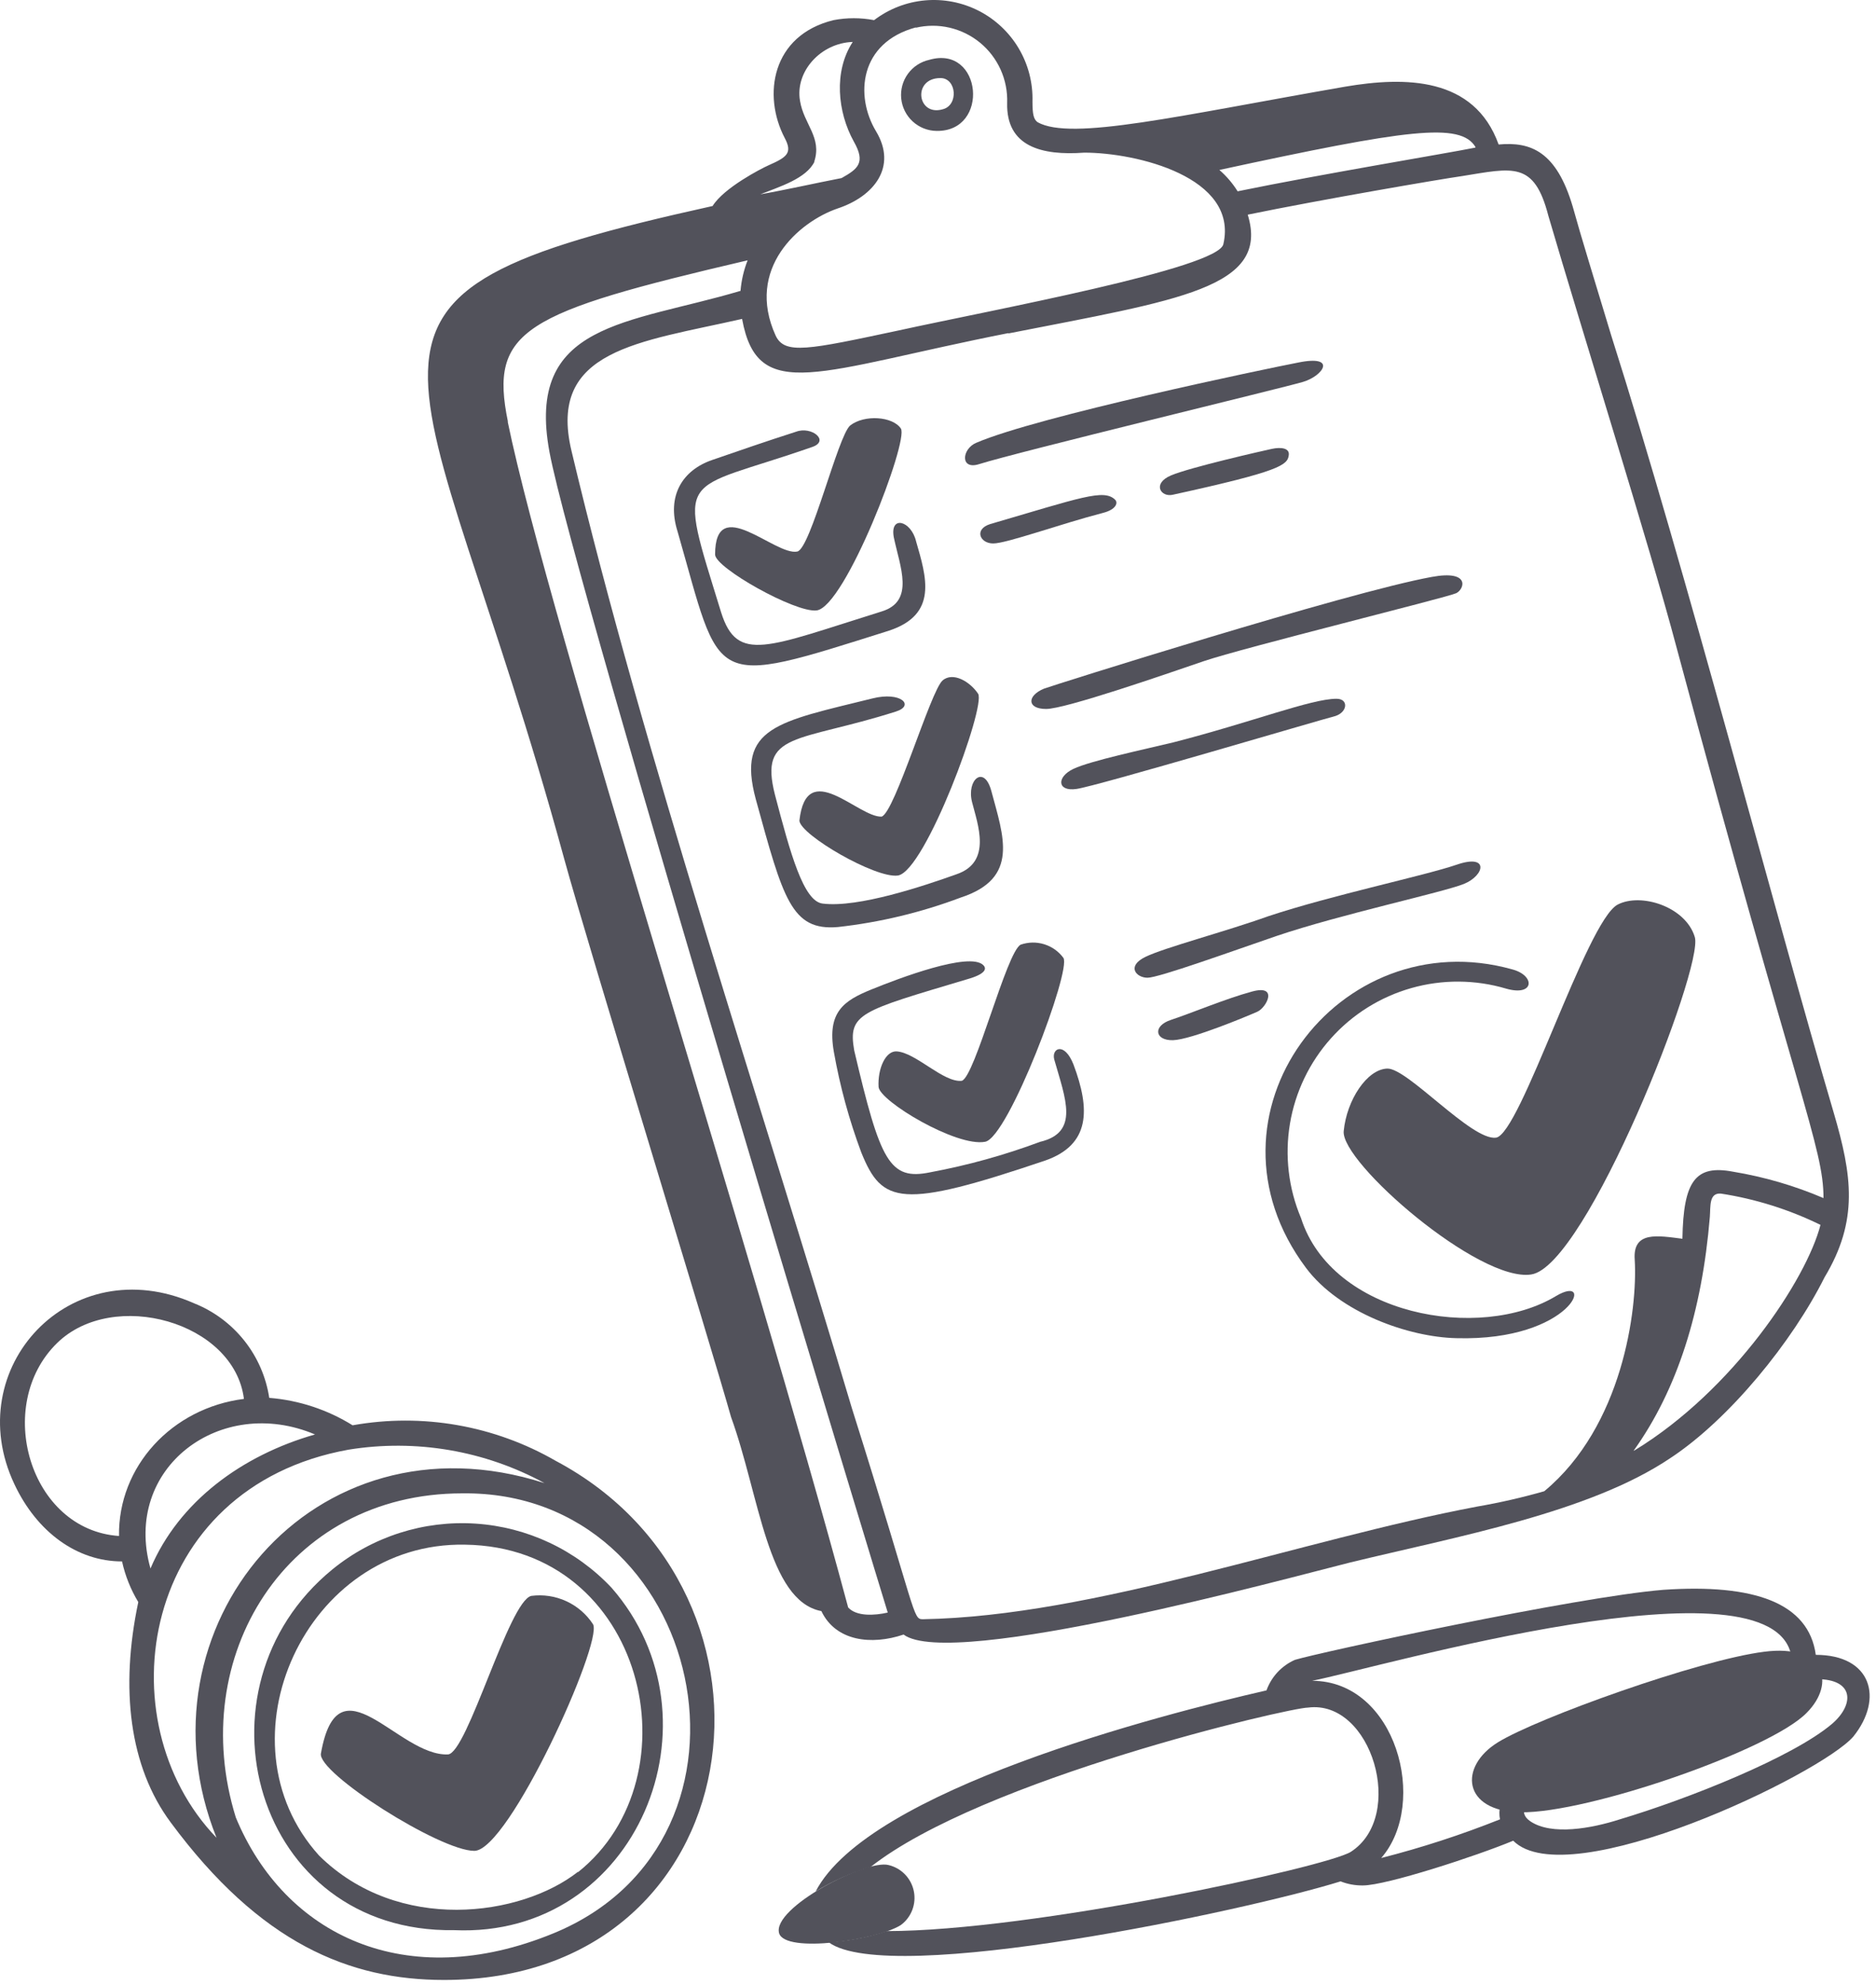
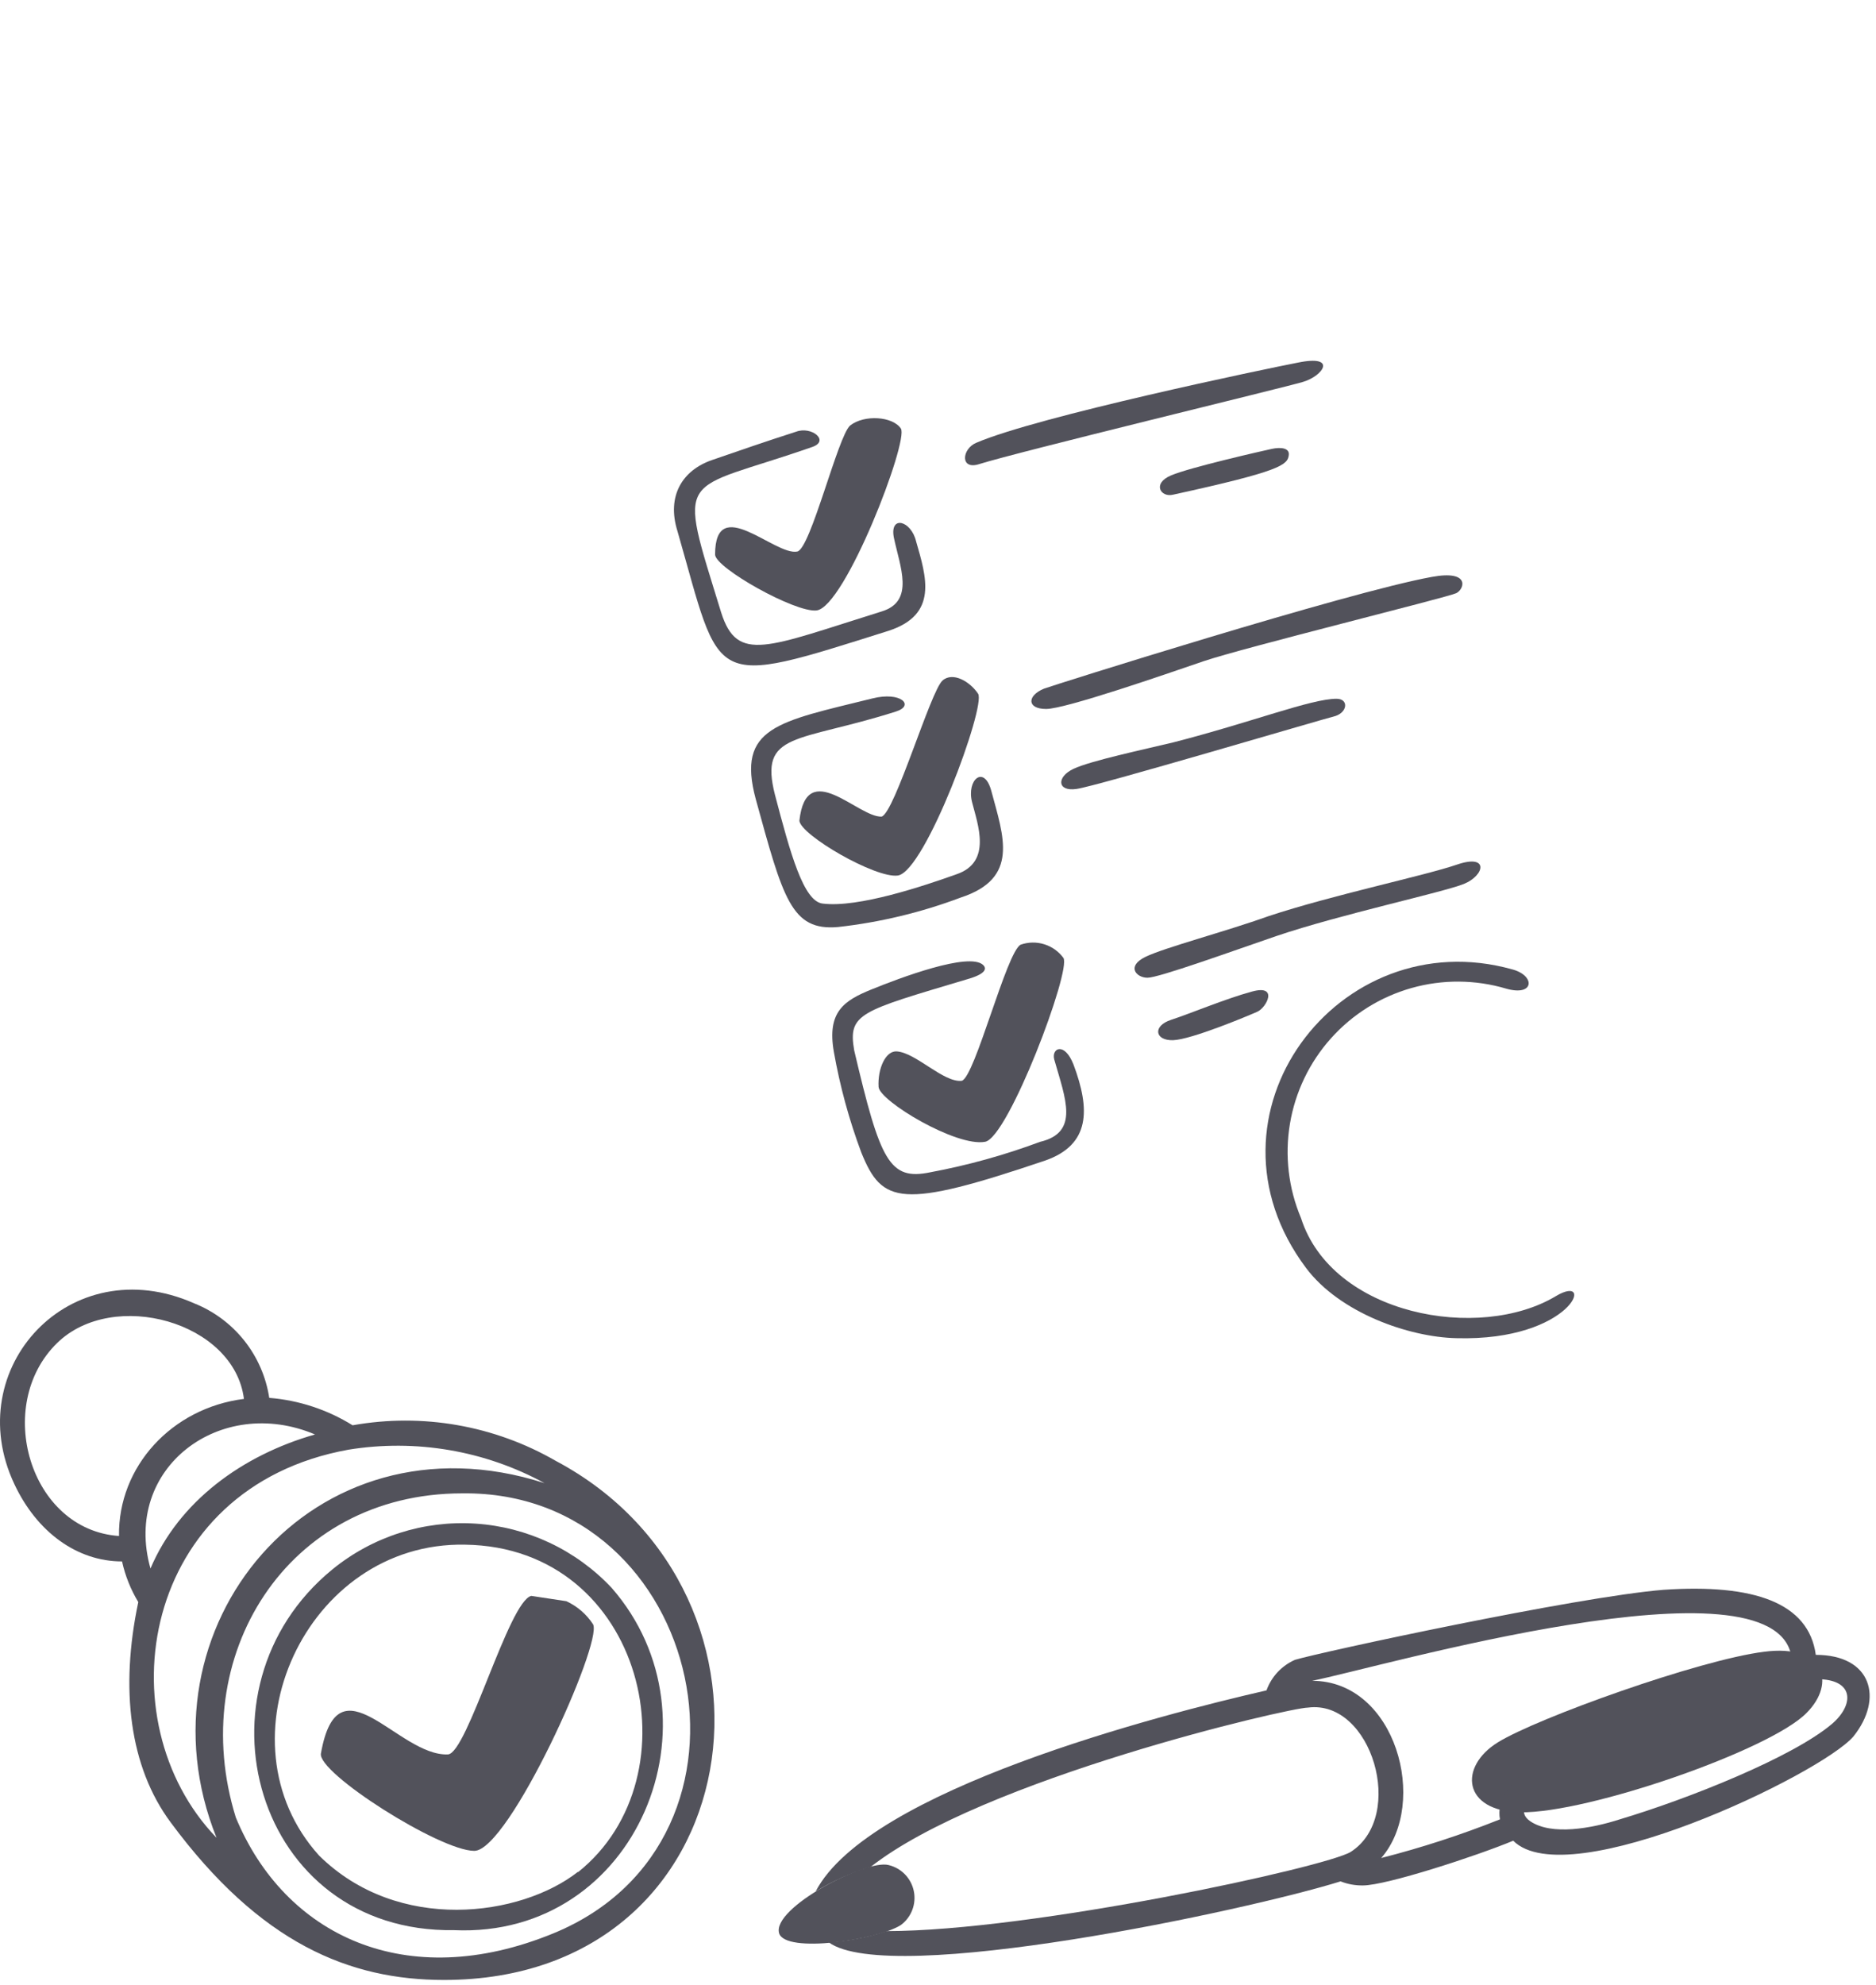
<svg xmlns="http://www.w3.org/2000/svg" width="139" height="147" viewBox="0 0 139 147" fill="none">
  <path d="M130.702 122.328C125.893 122.93 113.927 127.223 110.993 129.029C108.059 130.836 108.361 134.14 112.645 134.217C117.686 134.294 131.227 129.585 133.868 126.844C136.045 124.66 135.219 121.734 130.702 122.328Z" fill="#52525B" />
  <path d="M24.621 116.234C13.859 125.035 18.823 143.169 33.646 142.945C47.264 143.547 53.81 127.297 45.311 117.585C42.672 114.784 39.071 113.088 35.232 112.837C31.392 112.586 27.601 113.8 24.621 116.234ZM42.825 138.622C38.61 141.934 29.508 143.215 23.64 137.418C15.967 128.925 22.66 114.172 34.449 114.396C47.789 114.574 51.703 131.581 42.825 138.653V138.622Z" fill="#52525B" />
-   <path d="M39.366 118.189C37.706 118.567 34.626 129.854 33.19 129.931C29.5 130.078 25.061 122.628 23.779 129.854C23.478 131.282 32.588 137.072 35.143 137.072C37.699 137.072 44.67 121.671 43.944 120.296C43.458 119.549 42.77 118.955 41.959 118.582C41.149 118.209 40.25 118.073 39.366 118.189Z" fill="#52525B" />
+   <path d="M39.366 118.189C37.706 118.567 34.626 129.854 33.19 129.931C29.5 130.078 25.061 122.628 23.779 129.854C23.478 131.282 32.588 137.072 35.143 137.072C37.699 137.072 44.67 121.671 43.944 120.296C43.458 119.549 42.77 118.955 41.959 118.582Z" fill="#52525B" />
  <path d="M75.627 69.96C74.577 70.484 72.246 79.741 71.265 80.042C69.914 80.196 67.876 77.965 66.448 77.865C65.622 77.803 65.02 79.139 65.097 80.497C65.174 81.547 70.879 84.967 72.995 84.558C74.724 84.226 79.395 71.843 78.792 70.94C78.439 70.46 77.94 70.106 77.371 69.93C76.801 69.753 76.19 69.764 75.627 69.96Z" fill="#52525B" />
  <path d="M65.322 60.478C63.592 60.555 59.755 56.039 59.23 60.779C59.308 61.837 64.874 65.072 66.526 64.84C68.556 64.539 73.073 52.279 72.47 51.376C71.868 50.473 70.602 49.732 69.838 50.396C68.95 51.168 66.302 60.177 65.322 60.478Z" fill="#52525B" />
  <path d="M60.504 45.208C62.619 44.953 67.351 32.64 66.749 31.737C66.147 30.833 64.04 30.687 62.99 31.513C62.086 32.285 60.064 40.638 59.075 40.846C57.431 41.186 52.984 36.477 52.984 41.07C52.984 42.051 58.929 45.393 60.504 45.208Z" fill="#52525B" />
-   <path d="M110.839 84.256C109.032 84.48 104.292 79.099 102.794 79.138C101.297 79.176 99.784 81.454 99.56 83.77C99.336 86.086 109.596 94.987 113.456 94.385C117.524 93.783 126.248 71.657 125.576 69.403C124.905 67.148 121.585 66.091 119.856 66.994C117.54 68.229 112.645 84.032 110.839 84.256Z" fill="#52525B" />
  <path d="M115.278 95.991C109.619 99.388 98.695 97.412 96.394 90.201C95.466 88.001 95.183 85.582 95.576 83.227C95.97 80.871 97.024 78.676 98.617 76.897C100.209 75.117 102.275 73.826 104.572 73.175C106.87 72.523 109.306 72.538 111.595 73.217C113.703 73.819 113.772 72.244 112.043 71.789C99.174 68.191 88.281 82.597 96.773 93.907C99.258 97.219 104.369 99.025 107.905 99.103C116.544 99.342 118.281 94.192 115.278 95.991Z" fill="#52525B" />
  <path d="M65.846 138.125C64.194 137.67 57.2 141.283 57.725 143.166C58.173 144.71 65.051 143.661 66.75 142.564C67.131 142.281 67.424 141.895 67.594 141.451C67.764 141.007 67.804 140.523 67.709 140.058C67.614 139.592 67.389 139.163 67.059 138.82C66.729 138.478 66.308 138.237 65.846 138.125Z" fill="#52525B" />
  <path d="M50.197 39.341C53.502 50.828 52.367 50.967 65.846 46.714C69.536 45.509 68.633 42.722 67.876 40.09C67.506 38.546 65.923 38.137 66.224 39.789C66.68 41.974 67.807 44.529 65.321 45.285C56.829 47.933 54.629 49.145 53.432 45.355C50.136 34.639 50.251 36.577 60.203 33.095C61.484 32.64 60.133 31.551 58.998 31.968C56.597 32.74 54.938 33.319 52.76 34.068C50.583 34.817 49.371 36.708 50.197 39.341Z" fill="#52525B" />
  <path d="M72.547 34.373C75.403 33.47 95.043 28.73 96.549 28.282C98.054 27.834 99.104 26.252 96.17 26.854C93.854 27.301 76.87 30.837 72.323 32.798C71.265 33.246 71.119 34.828 72.547 34.373Z" fill="#52525B" />
  <path d="M60.959 66.918C59.531 66.771 58.55 63.158 57.423 58.873C56.211 54.164 59.098 55.013 66.378 52.697C67.806 52.25 66.749 51.192 64.641 51.725C57.647 53.454 54.559 53.832 55.995 59.175C58.025 66.547 58.627 68.956 62.086 68.655C65.199 68.309 68.257 67.575 71.188 66.47C75.557 65.042 74.353 61.954 73.45 58.572C72.917 56.611 71.605 57.746 72.022 59.398C72.439 61.05 73.519 63.837 70.887 64.741C68.493 65.598 63.591 67.25 60.959 66.918Z" fill="#52525B" />
  <path d="M86.914 36.636C94.82 34.907 95.406 34.451 95.491 33.702C95.561 33.169 94.889 33.1 94.218 33.247C93.546 33.393 88.196 34.605 86.768 35.208C85.339 35.81 86.011 36.86 86.914 36.636Z" fill="#52525B" />
-   <path d="M66.95 121.053C70.493 123.708 95.715 116.791 100.054 115.711C108.013 113.78 117.763 112.02 123.754 107.99C128.147 105.103 132.81 99.352 135.188 94.596C137.72 90.381 137.233 87.061 135.867 82.406C131.497 67.584 124.958 42.377 119.385 24.853C118.18 20.862 117.13 17.48 116.528 15.296C115.324 11.235 113.44 10.478 111.039 10.702C109.233 5.669 104.091 5.669 99.675 6.417C87.323 8.564 79.379 10.455 76.878 9.05C76.577 8.826 76.5 8.448 76.5 7.506C76.537 6.128 76.183 4.767 75.48 3.582C74.777 2.396 73.753 1.433 72.526 0.805C71.299 0.176 69.92 -0.093 68.546 0.028C67.173 0.15 65.862 0.657 64.765 1.492C63.77 1.302 62.749 1.302 61.754 1.492C57.169 2.619 56.489 7.058 58.141 10.216C58.743 11.343 58.296 11.644 56.937 12.246C56.412 12.478 53.633 13.906 52.799 15.257C21.803 22.105 31.229 24.892 41.813 63.639C43.558 70 52.799 100.054 54.165 104.941C56.273 110.739 56.875 118.559 60.859 119.316C61.924 121.555 64.572 121.856 66.95 121.053ZM121.044 107.435C124.279 102.918 126.109 97.113 126.688 90.126C126.75 89.354 126.611 88.32 127.514 88.397C130.074 88.793 132.56 89.574 134.887 90.713C133.86 94.712 128.448 102.957 121.075 107.435H121.044ZM109.302 10.934C107.11 11.374 98.062 12.864 91.7 14.168C91.331 13.577 90.876 13.043 90.349 12.586C104.253 9.583 108.221 9.019 109.333 10.903L109.302 10.934ZM67.845 2.056C68.671 1.86 69.531 1.858 70.358 2.05C71.185 2.242 71.957 2.622 72.613 3.16C73.269 3.699 73.791 4.382 74.14 5.156C74.489 5.93 74.654 6.774 74.624 7.622C74.546 10.857 77.179 11.536 80.337 11.304C84.197 11.304 91.778 13.111 90.643 18.082C90.272 19.881 73.419 22.969 66.572 24.475C59.871 25.903 58.141 26.281 57.47 24.853C55.208 19.881 59.199 16.423 62.055 15.442C64.765 14.547 66.494 12.354 64.912 9.729C63.329 7.105 63.669 3.152 67.876 2.025L67.845 2.056ZM60.326 11.984C60.928 10.177 59.554 9.204 59.276 7.467C58.898 5.29 60.82 3.183 63.182 3.106C61.754 5.29 62.055 8.301 63.26 10.478C64.163 12.061 63.561 12.509 62.356 13.188C60.403 13.566 58.072 14.091 56.335 14.392C57.724 13.836 59.755 13.234 60.357 11.953L60.326 11.984ZM74.693 24.699C87.315 22.213 94.124 21.34 92.449 15.898C97.946 14.771 106.747 13.265 108.329 13.041C112.089 12.439 113.672 11.906 114.722 15.975C117.208 24.467 122.249 40.502 124.202 47.874C133.242 81.526 135.11 84.977 135.11 88.729C132.966 87.812 130.718 87.156 128.417 86.776C125.63 86.243 124.727 87.447 124.657 91.74C122.851 91.516 120.967 91.138 121.122 93.284C121.345 96.974 120.218 105.636 114.421 110.438C112.788 110.906 111.131 111.285 109.457 111.573C96.332 114.051 81.093 119.694 68.378 119.918C67.606 119.918 67.969 119.655 63.113 104.269C56.489 82.005 47.673 55.818 42.346 33.399C40.539 25.872 47.387 25.347 54.984 23.618C56.142 29.979 60.635 27.447 74.724 24.668L74.693 24.699ZM37.637 31.245C36.232 24.421 38.803 23.155 55.393 19.279C55.109 20.004 54.932 20.766 54.868 21.541C46.515 24.019 38.911 23.857 40.717 33.499C42.524 43.142 65.738 119.347 65.776 119.424C64.796 119.648 63.46 119.725 62.843 119.046C55.655 92.265 40.702 46.191 37.614 31.214L37.637 31.245Z" fill="#52525B" />
  <path d="M134.539 122.556C134.014 118.696 129.953 117.283 123.252 117.739C116.783 118.263 97.776 122.371 95.946 122.926C95.46 123.141 95.023 123.452 94.66 123.84C94.298 124.23 94.019 124.688 93.839 125.188C85.941 126.995 64.34 132.561 60.434 140.08C61.702 139.302 63.068 138.695 64.495 138.274C72.763 131.758 95.537 126.462 96.919 126.462C101.636 125.852 104.191 134.514 100.084 137.147C98.278 138.274 76.461 143.014 65.699 143.014C64.31 143.472 62.867 143.752 61.407 143.848C65.915 147.144 92.418 141.485 99.328 139.332C99.856 139.54 100.42 139.642 100.988 139.633C102.717 139.633 109.41 137.448 112.12 136.321C116.188 140.389 134.925 131.403 137.326 128.601C139.58 125.791 138.677 122.556 134.539 122.556ZM111.14 134.738C108.271 135.882 105.331 136.839 102.339 137.602C105.882 133.549 103.435 124.478 97.22 124.478C102.161 123.505 131.443 114.952 132.733 122.672C127.938 124.131 110.09 129.396 111.14 134.738ZM135.743 127.667C132.81 130.152 125.059 133.233 120.018 134.738C117.91 135.417 114.976 135.942 113.402 134.893C109.333 132.183 131.829 124.355 134.616 124.355C137.403 124.355 137.403 126.238 135.743 127.667Z" fill="#52525B" />
  <path d="M79.765 58.428C81.194 58.243 97.823 53.309 98.957 53.024C99.853 52.723 99.93 51.75 99.027 51.75C97.151 51.75 92.781 53.479 86.914 54.985C84.737 55.51 80.823 56.336 79.541 56.938C78.26 57.54 78.329 58.644 79.765 58.428Z" fill="#52525B" />
-   <path d="M69.382 9.695C73.373 9.773 72.771 3.296 68.856 4.43C68.219 4.57 67.654 4.939 67.27 5.467C66.886 5.996 66.71 6.647 66.775 7.297C66.84 7.947 67.141 8.55 67.622 8.992C68.102 9.434 68.728 9.685 69.382 9.695ZM69.683 5.781C70.887 5.781 71.041 7.812 69.837 8.097C67.953 8.63 67.583 5.781 69.683 5.781Z" fill="#52525B" />
  <path d="M79.541 78.842C78.862 77.113 77.889 77.638 78.113 78.464C78.947 81.39 79.997 83.868 77.063 84.563C74.424 85.547 71.704 86.301 68.934 86.817C65.892 87.45 65.221 85.999 63.291 77.792C62.812 75.044 63.746 74.889 71.644 72.527C72.995 72.149 73.149 71.755 72.848 71.469C71.814 70.474 66.603 72.45 64.572 73.276C62.542 74.102 61.26 74.928 61.785 77.908C62.234 80.445 62.914 82.936 63.816 85.35C65.36 89.164 66.742 89.565 77.434 85.952C80.8 84.779 80.784 82.154 79.541 78.842Z" fill="#52525B" />
-   <path d="M82.629 37.014C81.795 36.18 80.066 36.859 73.365 38.813C72.16 39.191 72.593 40.248 73.589 40.248C74.585 40.248 78.537 38.813 81.718 37.986C82.698 37.739 82.853 37.238 82.629 37.014Z" fill="#52525B" />
  <path d="M41.173 108.187C36.624 105.565 31.295 104.632 26.126 105.555C24.259 104.395 22.141 103.699 19.95 103.524C19.713 101.973 19.075 100.511 18.099 99.283C17.122 98.055 15.842 97.103 14.384 96.522C5.205 92.461 -2.994 101.34 1.067 109.917C2.727 113.452 5.699 115.637 9.042 115.637C9.277 116.699 9.684 117.716 10.246 118.648C8.895 125.04 9.575 130.838 12.655 134.976C19.279 143.923 25.895 146.633 32.897 146.633C55.849 146.633 59.739 118.038 41.173 108.187ZM8.818 113.753C2.194 113.306 -0.492 104.072 4.232 99.463C8.378 95.41 17.356 97.881 18.074 103.601C12.732 104.273 8.741 108.612 8.818 113.753ZM23.339 106.234C17.935 107.778 13.257 111.198 11.149 116.162C9.05 108.712 16.345 103.27 23.339 106.234ZM16.044 136.103C7.691 127.449 10.4 110.14 25.825 107.361C30.807 106.554 35.915 107.425 40.347 109.839C23.139 104.312 9.822 120.64 16.044 136.103ZM41.018 143.175C30.071 147.675 21.085 143.321 17.472 134.598C13.782 122.732 21.186 110.596 34.248 110.596C52.282 110.372 57.91 136.234 41.018 143.175Z" fill="#52525B" />
  <path d="M77.356 51C76.082 51.525 76.082 52.505 77.511 52.505C78.939 52.505 86.312 49.95 89.176 48.97C92.04 47.989 107.302 44.23 107.905 43.928C108.507 43.627 108.962 42.199 106.098 42.724C99.876 43.844 77.82 50.815 77.356 51Z" fill="#52525B" />
  <path d="M92.781 73.429C90.828 73.954 88.15 75.081 86.768 75.529C85.386 75.977 85.563 77.073 86.914 77.035C88.265 76.996 92.48 75.228 93.16 74.927C93.839 74.626 94.742 72.897 92.781 73.429Z" fill="#52525B" />
  <path d="M93.97 67.855C90.812 68.99 86.296 70.171 84.868 70.866C83.44 71.561 84.189 72.41 85.022 72.41C85.856 72.41 91.237 70.464 94.572 69.322C99.281 67.724 106.924 66.087 108.468 65.462C110.012 64.836 110.352 63.208 107.943 64.034C105.535 64.86 98.725 66.28 93.97 67.855Z" fill="#52525B" />
</svg>